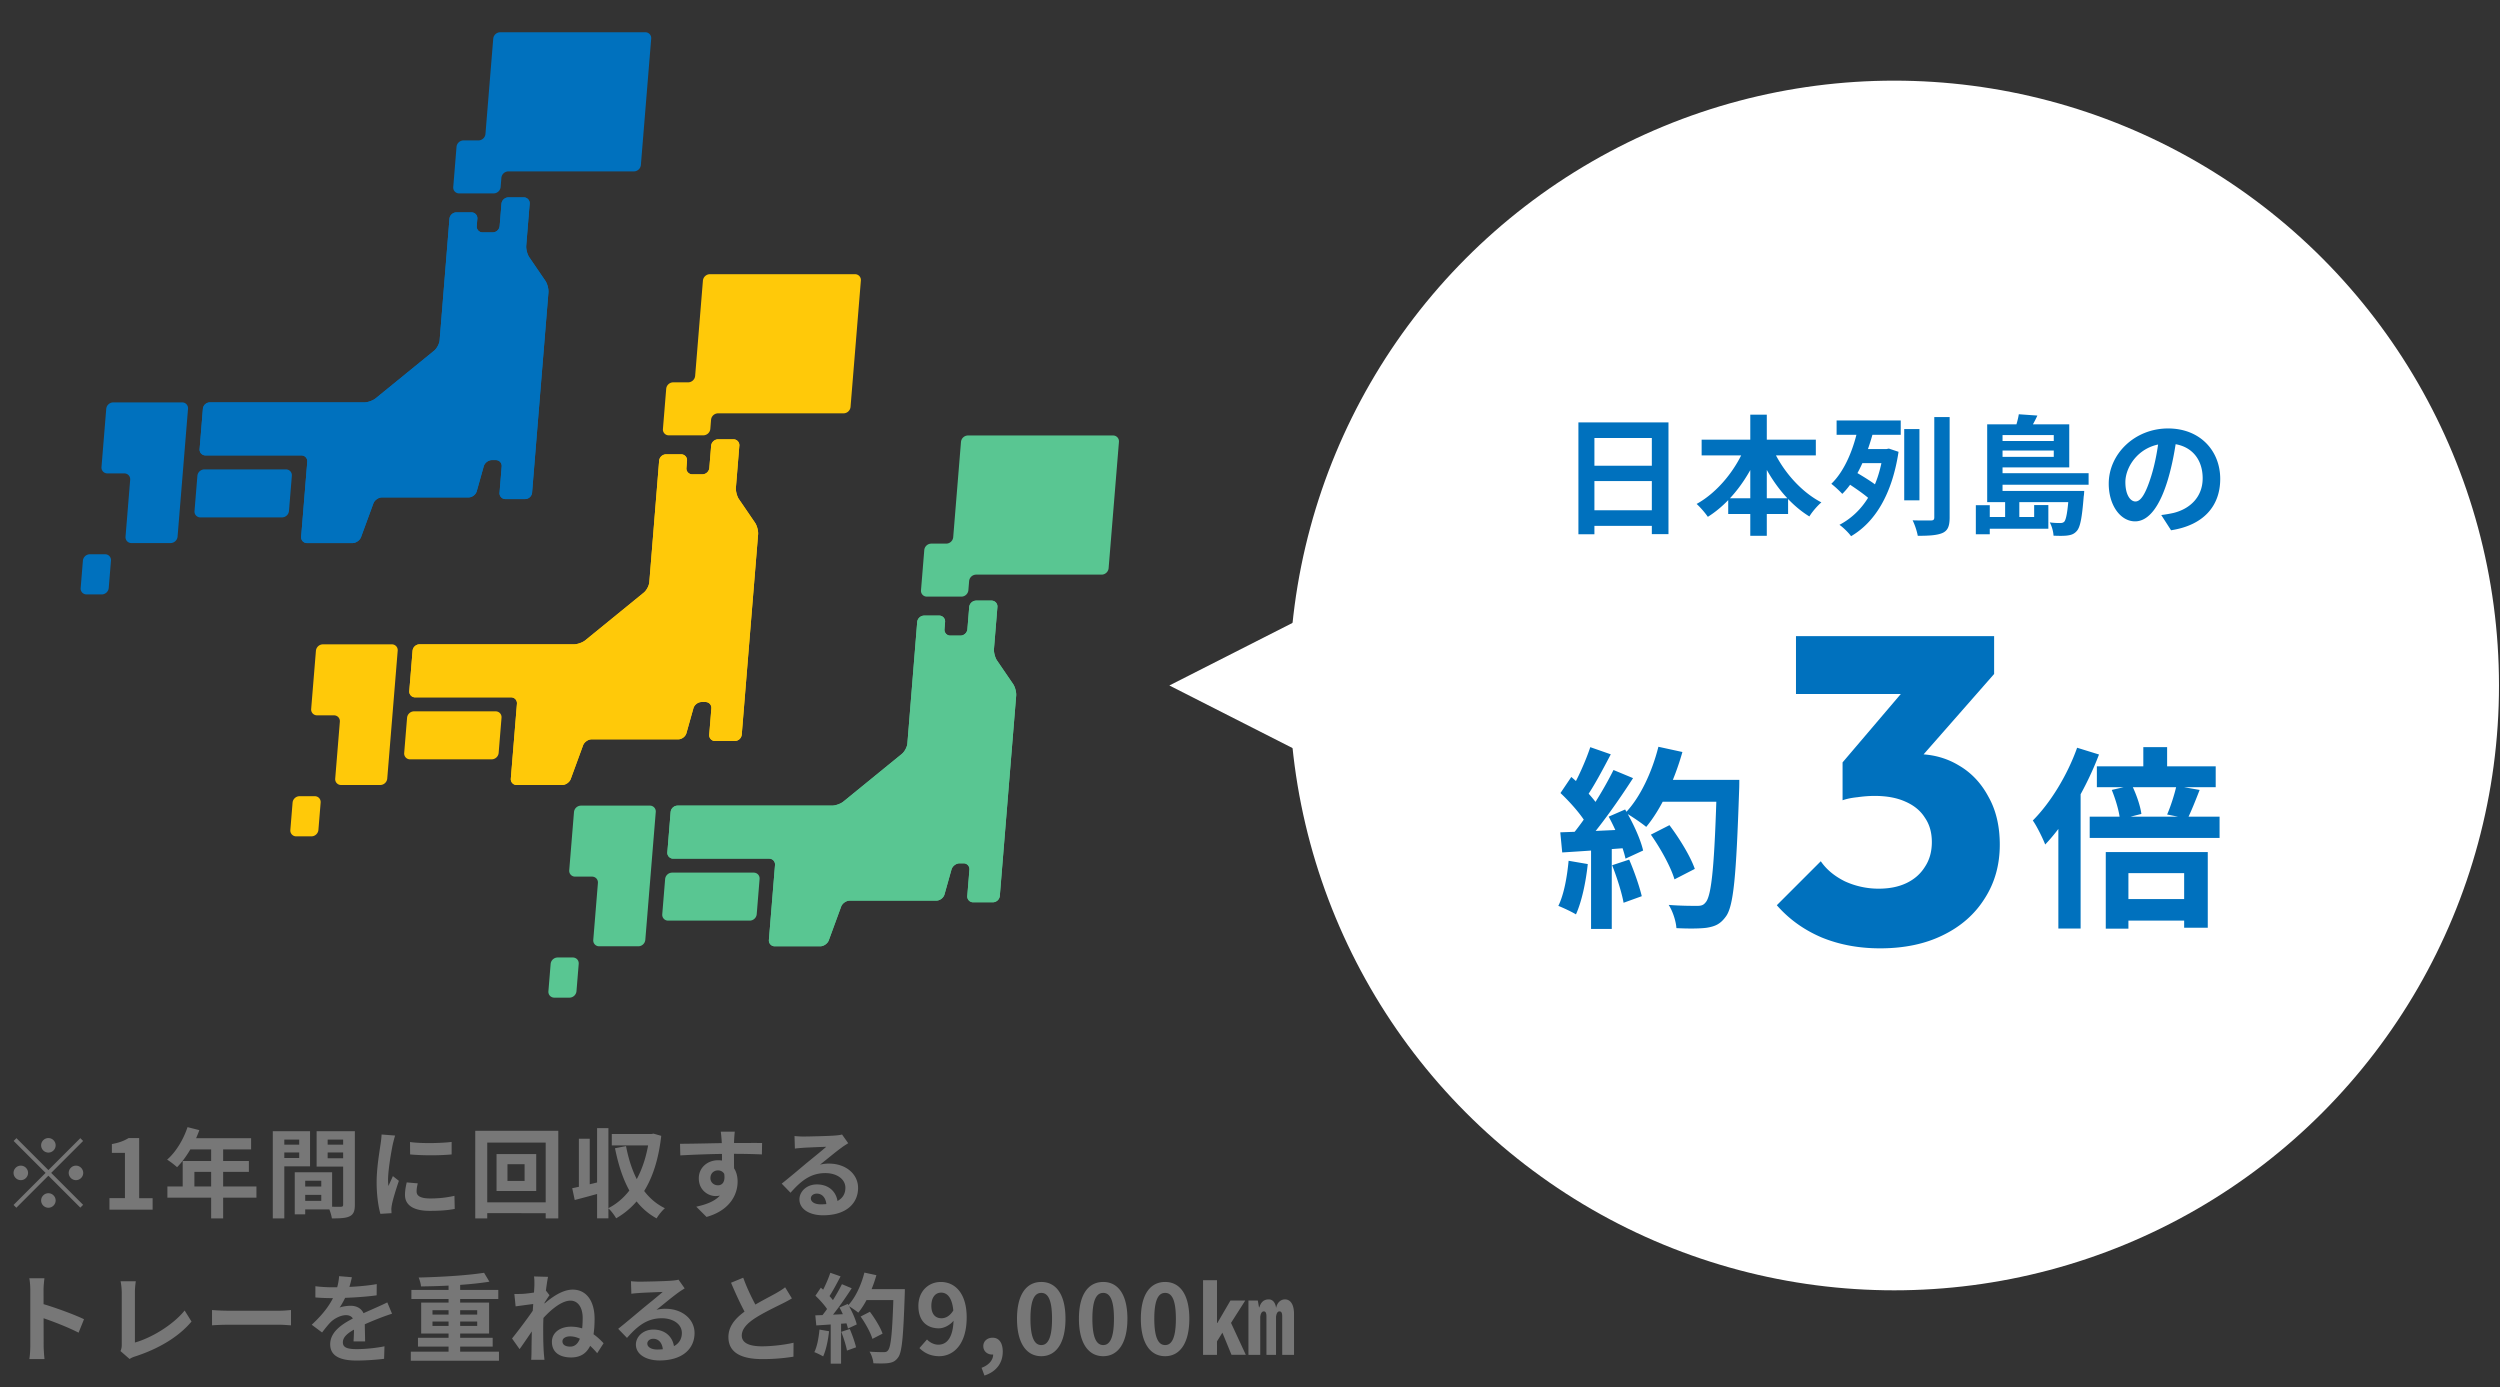
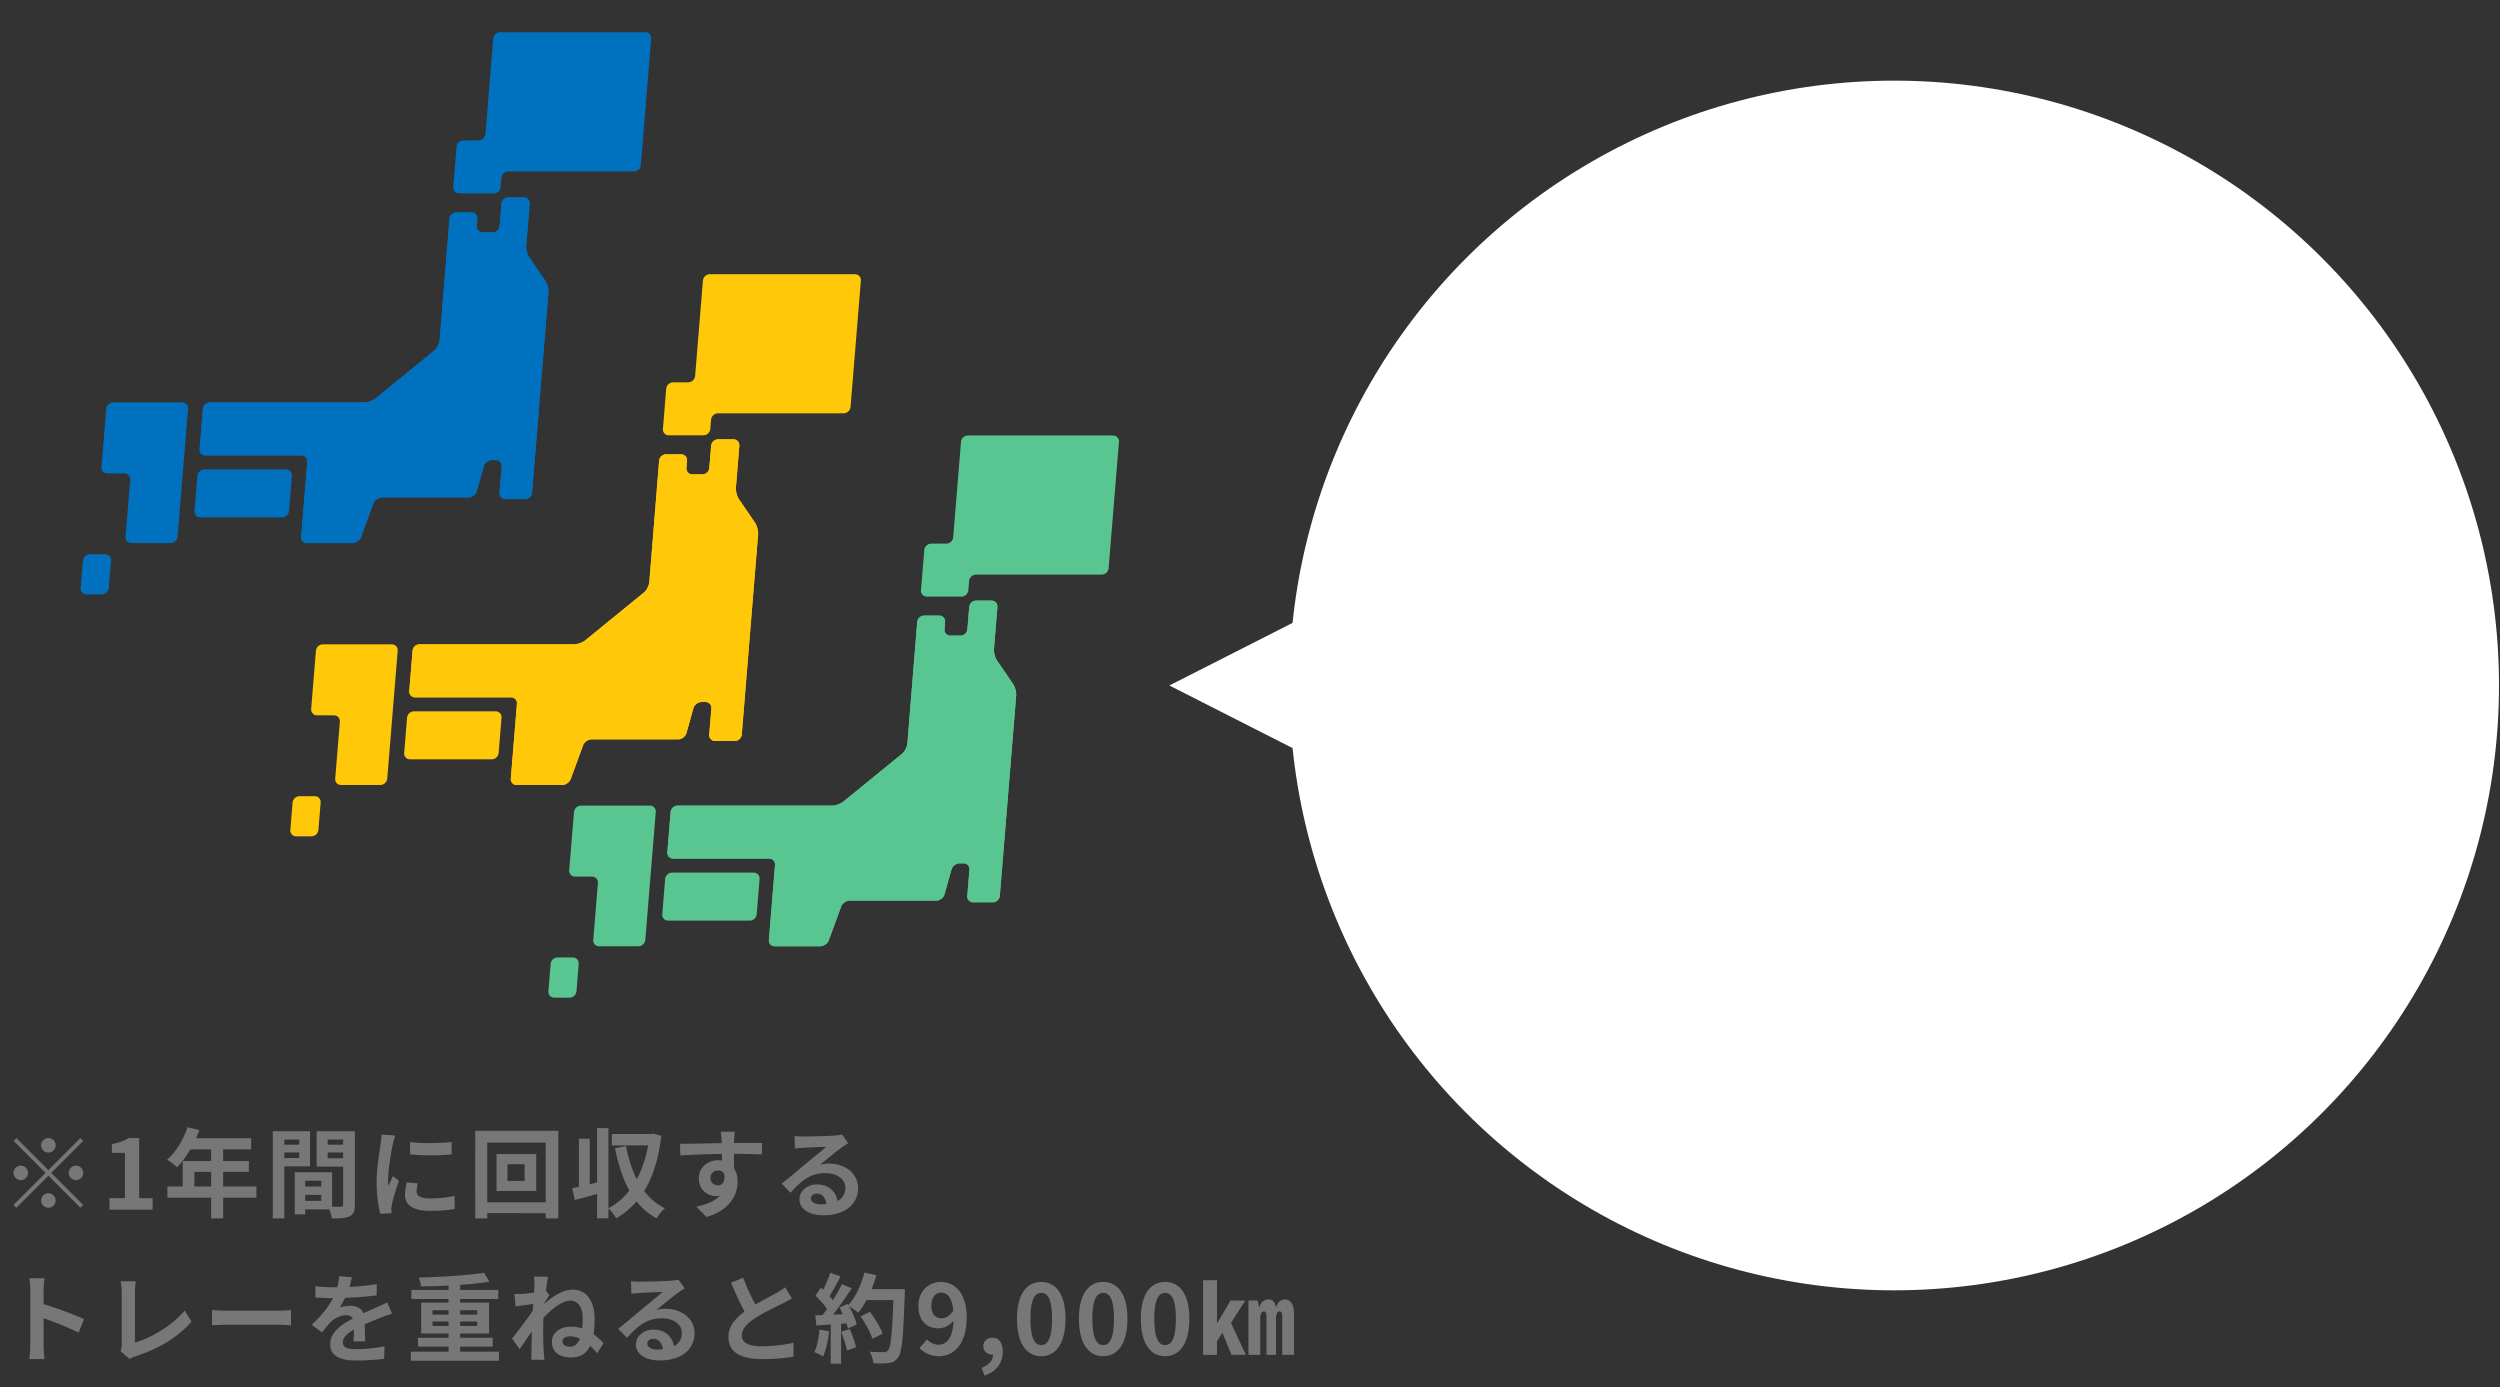
<svg xmlns="http://www.w3.org/2000/svg" width="310" height="172" fill="none">
  <rect width="100%" height="100%" fill="#333333" stroke="none" />
  <path fill="#0071BE" d="M80.748 4.792a.723.723 0 0 0-.73-.792H62.022a.88.88 0 0 0-.86.792l-.966 11.825a.88.88 0 0 1-.86.793H57.47a.88.88 0 0 0-.86.792l-.407 4.988a.722.722 0 0 0 .73.792h4.286a.88.88 0 0 0 .86-.792l.093-1.143a.88.88 0 0 1 .86-.793h15.576a.88.88 0 0 0 .86-.792l1.28-15.669zM14.035 49.898a.88.88 0 0 0-.86.792l-.59 7.219a.722.722 0 0 0 .73.792h2.097c.437 0 .766.357.73.793l-.576 7.054a.723.723 0 0 0 .73.792h4.862a.88.88 0 0 0 .86-.792l1.296-15.858a.722.722 0 0 0-.73-.792zM35.833 63.366a.88.88 0 0 1-.86.792H24.85a.723.723 0 0 1-.73-.792l.357-4.368a.88.88 0 0 1 .86-.792h10.122c.437 0 .766.357.73.792zM13.483 72.916a.88.88 0 0 1-.86.792h-1.89a.723.723 0 0 1-.73-.793l.277-3.394a.88.88 0 0 1 .86-.793h1.89c.437 0 .766.358.73.793z" />
  <path fill="#0071BE" d="M65.637 31.913c-.247-.36-.42-1.012-.384-1.449l.424-5.194a.723.723 0 0 0-.73-.793h-1.904a.88.88 0 0 0-.86.793l-.225 2.755a.88.88 0 0 1-.86.793h-1.251a.723.723 0 0 1-.73-.793l.072-.895a.722.722 0 0 0-.73-.793h-1.867a.88.88 0 0 0-.859.793l-1.217 15.055c-.036.436-.342 1.018-.68 1.295l-7.258 5.915c-.339.276-.975.503-1.412.503H26.02a.88.88 0 0 0-.86.792l-.407 4.988a.722.722 0 0 0 .73.792h11.889c.437 0 .766.357.73.793l-.758 9.285a.722.722 0 0 0 .73.793h5.63c.437 0 .918-.337 1.068-.747l1.528-4.17c.15-.41.632-.747 1.069-.747h10.737c.437 0 .892-.344 1.01-.765l.87-3.096c.118-.421.573-.766 1.01-.766h.484c.437 0 .766.357.73.793l-.265 3.249a.722.722 0 0 0 .73.792h2.442a.88.88 0 0 0 .86-.792l2.028-24.828c.036-.436-.137-1.087-.383-1.449l-1.984-2.903z" />
  <path fill="#0071BE" d="M65.637 31.913c-.247-.36-.42-1.012-.384-1.449l.424-5.194a.723.723 0 0 0-.73-.793h-1.904a.88.88 0 0 0-.86.793l-.225 2.755a.88.88 0 0 1-.86.793h-1.251a.723.723 0 0 1-.73-.793l.072-.895a.722.722 0 0 0-.73-.793h-1.867a.88.88 0 0 0-.859.793l-1.217 15.055c-.036.436-.342 1.018-.68 1.295l-7.258 5.915c-.339.276-.975.503-1.412.503H26.02a.88.88 0 0 0-.86.792l-.407 4.988a.722.722 0 0 0 .73.792h11.889c.437 0 .766.357.73.793l-.758 9.285a.722.722 0 0 0 .73.793h5.63c.437 0 .918-.337 1.068-.747l1.528-4.17c.15-.41.632-.747 1.069-.747h10.737c.437 0 .892-.344 1.01-.765l.87-3.096c.118-.421.573-.766 1.01-.766h.484c.437 0 .766.357.73.793l-.265 3.249a.722.722 0 0 0 .73.792h2.442a.88.88 0 0 0 .86-.792l2.028-24.828c.036-.436-.137-1.087-.383-1.449l-1.984-2.903z" />
  <path fill="#FFC909" d="M106.748 34.792a.722.722 0 0 0-.73-.792H88.023a.88.88 0 0 0-.86.792l-.966 11.825a.88.88 0 0 1-.86.793H83.47a.88.88 0 0 0-.86.792l-.407 4.988a.722.722 0 0 0 .73.792h4.286a.88.88 0 0 0 .86-.792l.093-1.143a.88.88 0 0 1 .86-.793h15.576a.88.88 0 0 0 .859-.792l1.281-15.669zM40.035 79.898a.88.88 0 0 0-.86.792l-.59 7.219a.722.722 0 0 0 .73.792h2.097c.437 0 .766.357.73.793l-.576 7.054a.723.723 0 0 0 .73.792h4.862a.88.88 0 0 0 .86-.792l1.296-15.858a.722.722 0 0 0-.73-.793zM61.833 93.366a.88.88 0 0 1-.86.792H50.85a.723.723 0 0 1-.73-.792l.357-4.368a.88.88 0 0 1 .86-.792h10.122c.437 0 .766.357.73.792zM39.483 102.915a.88.88 0 0 1-.86.793h-1.89a.723.723 0 0 1-.73-.793l.277-3.394a.88.88 0 0 1 .86-.793h1.89c.437 0 .766.358.73.793z" />
  <path fill="#FFC909" d="M91.637 61.913c-.247-.36-.42-1.012-.384-1.449l.424-5.194a.723.723 0 0 0-.73-.793h-1.904a.88.88 0 0 0-.86.793l-.225 2.755a.88.88 0 0 1-.86.793h-1.251a.723.723 0 0 1-.73-.793l.072-.895a.722.722 0 0 0-.73-.793h-1.867a.88.88 0 0 0-.859.793l-1.217 15.055c-.036.436-.342 1.019-.68 1.295l-7.258 5.915c-.339.276-.975.503-1.412.503H52.02a.88.88 0 0 0-.86.792l-.407 4.988a.722.722 0 0 0 .73.792h11.889c.437 0 .766.357.73.793l-.759 9.285a.722.722 0 0 0 .731.793h5.63c.437 0 .918-.337 1.068-.747l1.528-4.17c.15-.41.632-.747 1.069-.747h10.737c.437 0 .892-.344 1.01-.765l.87-3.097c.118-.42.573-.765 1.01-.765h.484c.437 0 .766.357.73.793l-.265 3.249a.722.722 0 0 0 .73.792h2.442a.88.88 0 0 0 .86-.792l2.028-24.828c.036-.436-.137-1.087-.383-1.449l-1.984-2.904z" />
  <path fill="#FFC909" d="M91.637 61.913c-.247-.36-.42-1.012-.384-1.449l.424-5.194a.723.723 0 0 0-.73-.793h-1.904a.88.88 0 0 0-.86.793l-.225 2.755a.88.88 0 0 1-.86.793h-1.251a.723.723 0 0 1-.73-.793l.072-.895a.722.722 0 0 0-.73-.793h-1.867a.88.88 0 0 0-.859.793l-1.217 15.055c-.036.436-.342 1.019-.68 1.295l-7.258 5.915c-.339.276-.975.503-1.412.503H52.02a.88.88 0 0 0-.86.792l-.407 4.988a.722.722 0 0 0 .73.792h11.889c.437 0 .766.357.73.793l-.759 9.285a.722.722 0 0 0 .731.793h5.63c.437 0 .918-.337 1.068-.747l1.528-4.17c.15-.41.632-.747 1.069-.747h10.737c.437 0 .892-.344 1.01-.765l.87-3.097c.118-.42.573-.765 1.01-.765h.484c.437 0 .766.357.73.793l-.265 3.249a.722.722 0 0 0 .73.792h2.442a.88.88 0 0 0 .86-.792l2.028-24.828c.036-.436-.137-1.087-.383-1.449l-1.984-2.904z" />
  <path fill="#59C692" d="M138.748 54.792a.722.722 0 0 0-.73-.792h-17.995a.88.88 0 0 0-.86.792l-.966 11.825a.88.88 0 0 1-.86.793h-1.866a.88.88 0 0 0-.86.792l-.407 4.988a.722.722 0 0 0 .73.792h4.286a.88.88 0 0 0 .859-.792l.094-1.143a.88.88 0 0 1 .86-.793h15.576a.88.88 0 0 0 .859-.792l1.281-15.669zM72.035 99.898a.88.88 0 0 0-.86.792l-.59 7.219a.722.722 0 0 0 .73.792h2.097c.437 0 .766.357.73.793l-.576 7.054a.722.722 0 0 0 .73.792h4.862a.88.88 0 0 0 .86-.792l1.296-15.858a.723.723 0 0 0-.73-.793zM93.833 113.366a.88.88 0 0 1-.86.792H82.85a.723.723 0 0 1-.73-.792l.357-4.368a.88.88 0 0 1 .86-.792h10.122c.437 0 .766.357.73.792zM71.483 122.915a.88.88 0 0 1-.86.793h-1.89a.723.723 0 0 1-.73-.793l.277-3.394a.88.88 0 0 1 .86-.792h1.89c.437 0 .766.357.73.792z" />
  <path fill="#59C692" d="M123.637 81.913c-.247-.36-.42-1.013-.384-1.449l.425-5.194a.723.723 0 0 0-.731-.792h-1.904a.88.88 0 0 0-.86.792l-.225 2.755a.88.88 0 0 1-.86.792h-1.251a.723.723 0 0 1-.731-.792l.073-.895a.722.722 0 0 0-.73-.793h-1.867a.88.88 0 0 0-.859.793l-1.217 15.055c-.036.436-.342 1.019-.681 1.295l-7.257 5.915c-.339.276-.974.503-1.412.503H84.019a.88.88 0 0 0-.86.792l-.406 4.988a.722.722 0 0 0 .73.792h11.889c.437 0 .766.357.73.793l-.758 9.285a.723.723 0 0 0 .73.793h5.63c.437 0 .918-.336 1.068-.747l1.528-4.17c.151-.411.631-.747 1.069-.747h10.737c.437 0 .892-.344 1.01-.765l.87-3.097c.118-.42.573-.765 1.01-.765h.484c.437 0 .766.357.73.793l-.265 3.249a.723.723 0 0 0 .731.792h2.441a.88.88 0 0 0 .86-.792l2.029-24.828c.035-.436-.138-1.087-.384-1.449l-1.984-2.903z" />
  <path fill="#59C692" d="M123.637 81.913c-.247-.36-.42-1.013-.384-1.449l.425-5.194a.723.723 0 0 0-.731-.792h-1.904a.88.88 0 0 0-.86.792l-.225 2.755a.88.88 0 0 1-.86.792h-1.251a.723.723 0 0 1-.731-.792l.073-.895a.722.722 0 0 0-.73-.793h-1.867a.88.88 0 0 0-.859.793l-1.217 15.055c-.036.436-.342 1.019-.681 1.295l-7.257 5.915c-.339.276-.974.503-1.412.503H84.019a.88.88 0 0 0-.86.792l-.406 4.988a.722.722 0 0 0 .73.792h11.889c.437 0 .766.357.73.793l-.758 9.285a.723.723 0 0 0 .73.793h5.63c.437 0 .918-.336 1.068-.747l1.528-4.17c.151-.411.631-.747 1.069-.747h10.737c.437 0 .892-.344 1.01-.765l.87-3.097c.118-.42.573-.765 1.01-.765h.484c.437 0 .766.357.73.793l-.265 3.249a.723.723 0 0 0 .731.792h2.441a.88.88 0 0 0 .86-.792l2.029-24.828c.035-.436-.138-1.087-.384-1.449l-1.984-2.903z" />
  <circle cx="234.875" cy="85" r="75" fill="#fff" />
-   <path fill="#0071BE" d="M195.723 52.376h11.168v13.856h-2.064v-11.92h-7.12v11.936h-1.984zm1.36 5.376h8.608v1.904h-8.608zm-.016 5.52h8.624v1.936h-8.624zm13.936-8.752h14.16v1.952h-14.16zm3.296 7.264h7.424v1.952h-7.424zm2.736-10.368h2.048V66.44h-2.048zm-.576 3.808 1.76.56c-1.376 3.488-3.648 6.544-6.448 8.304-.32-.48-.96-1.216-1.392-1.6 2.624-1.44 4.944-4.32 6.08-7.264m3.2.048c1.168 2.848 3.504 5.632 6.192 7.024-.48.4-1.168 1.2-1.488 1.744-2.816-1.728-5.056-4.784-6.448-8.192zm16.464-2.064h1.888v8.832h-1.888zm3.728-1.488h1.904v12.432c0 1.088-.224 1.616-.848 1.92-.672.304-1.664.368-3.104.368-.096-.544-.368-1.392-.64-1.92.96.032 1.968.016 2.272.016s.416-.096.416-.384zm-9.76 3.968h4.112v1.744h-4.112zm-2.352-3.552h7.952v1.776h-7.952zm1.376 7.776.896-1.424c.928.528 2.224 1.328 2.848 1.856l-.96 1.616c-.592-.576-1.856-1.44-2.784-2.048m4.416-4.224h.368l.32-.064 1.2.4c-.8 5.296-2.944 8.752-5.888 10.464-.288-.416-1.008-1.12-1.44-1.408 2.88-1.52 4.816-4.48 5.44-9.008zm-3.152-2.576 1.92.368c-.736 2.768-1.936 5.872-3.856 7.76-.336-.368-.96-.944-1.36-1.248 1.728-1.648 2.816-4.528 3.296-6.88m16.032 7.76h10.864v1.392h-10.864zm1.024-2.192h11.552v1.424h-11.552zm0-4h7.728v1.184h-7.728zm9.12 6.192h1.888s-.016.464-.064.688c-.208 2.656-.432 3.824-.864 4.288-.32.368-.656.48-1.088.544-.368.064-1.056.064-1.792.032-.016-.496-.208-1.184-.464-1.648.56.08 1.056.08 1.28.08s.368-.032.512-.16c.24-.272.432-1.216.592-3.584zm-6.224-9.504 2.304.16c-.352.784-.8 1.536-1.12 2.048l-1.68-.304c.192-.576.416-1.344.496-1.904m-2.832 1.248h9.088v5.344h-9.088v-1.312h7.168v-2.704h-7.168zm-1.088 0h1.904v8.704h-1.904zm5.824 10.016h1.76v2.928h-8.048v-1.456h6.288zm-3.6-.48h1.76v2.656h-1.76zm-3.632.496h1.728v3.6h-1.728zm24.928-8.608c-.224 1.632-.544 3.504-1.104 5.392-.96 3.232-2.336 5.216-4.08 5.216-1.792 0-3.264-1.968-3.264-4.672 0-3.68 3.216-6.848 7.36-6.848 3.952 0 6.464 2.752 6.464 6.256 0 3.36-2.064 5.744-6.096 6.368l-1.216-1.888a16 16 0 0 0 1.504-.256c2.032-.496 3.632-1.952 3.632-4.304 0-2.512-1.568-4.304-4.336-4.304-3.392 0-5.248 2.768-5.248 4.784 0 1.616.64 2.4 1.248 2.4.688 0 1.296-1.024 1.968-3.184.464-1.504.816-3.344.976-5.024zM265.771 92.648h2.952v3.72h-2.952zm-5.76 2.376h14.736v2.592h-14.736zm2.544 16.464h9.528v2.664h-9.528zm-3.432-10.224h16.104v2.64h-16.104zm2.736-3.312 2.496-.576c.552 1.104 1.056 2.592 1.176 3.552l-2.664.672c-.072-.936-.528-2.472-1.008-3.648m8.016-.504 2.88.504c-.528 1.368-1.056 2.664-1.488 3.552l-2.544-.504c.432-.984.912-2.472 1.152-3.552m-8.76 8.208h12.648v9.384h-2.928v-6.768h-6.912v6.888h-2.808zm-3.552-12.936 2.712.84c-1.56 4.104-4.056 8.424-6.672 11.16-.264-.696-1.032-2.28-1.536-2.976 2.184-2.184 4.272-5.592 5.496-9.024m-2.328 6.624 2.736-2.736.024.024v18.504h-2.76zM204.707 103.496l2.304-1.176c1.248 1.656 2.616 3.888 3.144 5.424l-2.52 1.296c-.432-1.488-1.704-3.816-2.928-5.544m.792-6.792h8.616v2.712h-8.616zm7.392 0h2.784s0 .96-.024 1.32c-.36 10.584-.672 14.4-1.68 15.672-.672.912-1.32 1.176-2.328 1.344-.888.12-2.352.12-3.768.048-.048-.816-.432-2.064-.96-2.88 1.512.12 2.904.12 3.528.12.48 0 .768-.072 1.032-.408.792-.816 1.128-4.872 1.416-14.64zm-7.248-4.104 2.976.648c-1.008 3.576-2.664 7.104-4.488 9.288-.576-.48-1.848-1.344-2.568-1.752 1.824-1.896 3.288-5.04 4.08-8.184m-8.448.048 2.544.888c-.984 1.872-2.112 4.008-3.048 5.328l-1.944-.792c.864-1.44 1.896-3.744 2.448-5.424m2.88 2.832 2.424 1.008c-1.776 2.76-4.128 6.096-5.976 8.136l-1.752-.888c1.848-2.16 4.032-5.688 5.304-8.256m-6.576 2.856 1.344-1.992c1.296 1.104 2.784 2.64 3.408 3.696l-1.464 2.256c-.6-1.152-2.064-2.808-3.288-3.96m5.976 2.928 2.04-.888c.96 1.608 1.92 3.696 2.232 5.088l-2.184 1.008c-.288-1.368-1.176-3.552-2.088-5.208m-6 1.944c2.232-.072 5.544-.216 8.76-.384v2.28c-3.024.24-6.144.456-8.52.6zm6.432 4.08 2.112-.696c.624 1.44 1.272 3.312 1.56 4.536l-2.256.816c-.216-1.248-.84-3.192-1.416-4.656m-5.4-.552 2.376.408c-.24 2.304-.768 4.704-1.464 6.24-.504-.312-1.584-.816-2.184-1.056.696-1.416 1.08-3.552 1.272-5.592m2.784-2.256h2.568v10.704h-2.568zM233.123 117.594q-3.942 0-7.236-1.35-3.294-1.404-5.562-3.996l5.454-5.454q1.026 1.512 2.97 2.484a10 10 0 0 0 4.212.918q1.998 0 3.456-.702t2.268-1.998q.864-1.296.864-3.078t-.864-3.024q-.81-1.296-2.43-1.998-1.566-.702-3.78-.702-1.026 0-2.16.162-1.08.108-1.836.378l3.726-4.698a37 37 0 0 1 2.862-.702q1.404-.324 2.592-.324 2.916 0 5.238 1.404 2.322 1.35 3.672 3.888 1.404 2.484 1.404 5.94 0 3.78-1.89 6.696-1.836 2.916-5.184 4.536-3.294 1.62-7.776 1.62m-4.644-18.36v-4.698l9.288-10.908 9.504-.054-9.666 11.016zm-5.778-13.176v-7.182h24.57v4.698l-6.642 2.484z" />
  <path fill="#fff" d="m145 85 18.75-9.526v19.052z" />
  <path fill="#777" d="M6 142.92a.907.907 0 0 1-.9-.9c0-.492.408-.9.9-.9s.9.408.9.9-.408.9-.9.9m0 2.172 3.96-3.96.348.348-3.96 3.96 3.96 3.96-.348.348-3.96-3.96-3.972 3.972-.348-.348 3.972-3.972-3.96-3.96.348-.348zm-2.52.348c0 .492-.408.9-.9.9a.907.907 0 0 1-.9-.9c0-.492.408-.9.9-.9s.9.408.9.9m5.04 0c0-.492.408-.9.9-.9s.9.408.9.9-.408.9-.9.9a.907.907 0 0 1-.9-.9M6 147.96c.492 0 .9.408.9.9s-.408.9-.9.9a.907.907 0 0 1-.9-.9c0-.492.408-.9.9-.9m7.572 2.04v-1.428h1.92v-5.616h-1.62v-1.092c.9-.168 1.5-.396 2.076-.744h1.308v7.452h1.668V150zm9.682-10.236 1.464.372c-.636 1.788-1.692 3.516-2.76 4.596-.276-.252-.888-.732-1.236-.936 1.08-.936 2.016-2.472 2.532-4.032m.252 1.368h7.632v1.392H22.81zm-.852 2.832h8.208v1.344h-6.756v2.52h-1.452zm-1.896 3.156h11.04v1.392h-11.04zm5.424-5.268h1.488v9.228h-1.488zm11.04 5.28h3.288v1.032h-3.288zm-.084-1.776h4.044v4.608h-4.044v-1.056h2.7v-2.496h-2.7zm-.588 0h1.296v5.22H36.55zm-2.016-3.42h3.012v.972h-3.012zm5.568 0h3.036v.972h-3.036zm2.448-1.668h1.452v9.108c0 .78-.156 1.2-.636 1.44s-1.176.264-2.208.264a6 6 0 0 0-.468-1.464c.624.036 1.356.024 1.572.024s.288-.072.288-.276zm-7.896 0h3.792v4.356h-3.792v-1.032h2.448v-2.28h-2.448zm8.664 0v1.044H40.63v2.316h2.688v1.032h-4.056v-4.392zm-9.492 0h1.428v10.812h-1.428zm17.016 1.344c1.476.204 3.876.144 5.16-.012v1.548c-1.464.144-3.648.144-5.148 0zm.96 5.124c-.096.408-.144.696-.144 1.008 0 .54.468.864 1.692.864 1.068 0 1.956-.096 3-.324l.036 1.62c-.78.156-1.752.24-3.108.24-2.064 0-3.06-.744-3.06-1.968 0-.48.072-.948.216-1.56zm-2.808-5.928c-.084.252-.24.864-.288 1.08-.168.792-.588 3.192-.588 4.392 0 .24.012.54.048.78.18-.408.372-.816.552-1.224l.744.588c-.348 1.008-.744 2.304-.864 2.94-.036.18-.072.444-.072.564.012.132.012.336.024.504l-1.38.084c-.24-.816-.468-2.28-.468-3.912 0-1.812.36-3.828.492-4.764.048-.324.108-.78.12-1.164zm13.932 3.552v2.076h2.124v-2.076zm-1.356-1.26h4.92v4.584h-4.92zm-2.64-2.88h10.296v10.86h-1.56v-9.396h-7.248v9.396H58.93zm.84 8.868h8.784v1.344H59.77zm11.184-1.752c.96-.192 2.364-.528 3.708-.864l.18 1.356c-1.224.348-2.52.696-3.576.972zm3.084-7.452h1.404v11.184h-1.404zm-2.256 1.32h1.344v6.468h-1.344zm4.08-.588h5.004v1.416h-5.004zm4.668 0h.24l.264-.048.96.276c-.588 5.196-2.496 8.448-5.592 10.224-.216-.384-.648-.972-.984-1.248 2.76-1.38 4.596-4.596 5.112-8.88zm-2.904 1.5c.672 3.48 2.1 6.384 4.824 7.704-.336.276-.804.864-1.032 1.26-2.928-1.608-4.344-4.68-5.16-8.7zm13.488-1.788c-.036.204-.072.84-.084 1.032-.036.792-.012 3.24 0 4.2l-1.5-.504c0-.744 0-3.048-.048-3.684-.036-.48-.084-.888-.108-1.044zm-6.792 1.5c1.788 0 4.956-.096 6.456-.096 1.224 0 3.048-.012 3.72 0l-.024 1.416a80 80 0 0 0-3.732-.072c-2.184 0-4.572.096-6.384.192zm6.504 3.552c0 1.956-.72 2.928-2.1 2.928-.924 0-2.076-.732-2.076-2.196 0-1.356 1.104-2.244 2.4-2.244 1.584 0 2.412 1.164 2.412 2.652 0 1.572-.924 3.552-3.852 4.38l-1.272-1.272c2.04-.444 3.636-1.248 3.636-3.348 0-.78-.42-1.152-.948-1.152-.468 0-.936.324-.936.96 0 .54.444.888.936.888.564 0 1.056-.48.672-1.908zm7.692-4.512c.336.036.744.06 1.08.06.648 0 3.204-.06 3.888-.12.504-.036.78-.084.924-.132l.768 1.08c-.276.18-.564.348-.828.552-.648.456-1.908 1.512-2.676 2.112a4.3 4.3 0 0 1 1.14-.132c2.04 0 3.588 1.272 3.588 3.012 0 1.896-1.44 3.396-4.344 3.396-1.668 0-2.928-.756-2.928-1.968 0-.972.888-1.86 2.16-1.86 1.644 0 2.556 1.104 2.592 2.424l-1.404.18c-.024-.864-.48-1.464-1.188-1.464-.444 0-.744.276-.744.588 0 .444.492.744 1.224.744 2.028 0 3.06-.768 3.06-2.052 0-1.092-1.08-1.824-2.484-1.824-1.848 0-3.036.984-4.32 2.436l-1.092-1.128c.852-.672 2.304-1.896 3-2.484.672-.552 1.932-1.56 2.52-2.088-.612.024-2.268.084-2.916.132-.324.024-.696.048-.972.096zM3.756 166.86v-6.9c0-.432-.036-1.02-.12-1.452h1.872c-.048.432-.108.948-.108 1.452 0 1.32.012 6.012.012 6.9 0 .336.048 1.176.108 1.668H3.636c.084-.468.12-1.2.12-1.668m1.296-5.244c1.596.444 4.188 1.392 5.364 1.968l-.672 1.668c-1.368-.708-3.384-1.476-4.692-1.908zm9.888 5.916c.132-.3.156-.504.156-.78v-6.516a7.5 7.5 0 0 0-.144-1.356h1.884c-.06.456-.108.9-.108 1.356v6.24c1.956-.552 4.632-2.088 6.168-3.972l.852 1.368c-1.644 1.956-4.14 3.396-6.972 4.32-.156.048-.42.132-.708.324zm11.352-5.088c.444.036 1.308.084 1.932.084h6.444c.564 0 1.092-.06 1.416-.084v1.896c-.288-.012-.9-.072-1.404-.072h-6.456c-.672 0-1.476.036-1.932.072zm17.34-4.068a12.7 12.7 0 0 1-.588 2.016c-.252.588-.6 1.272-.936 1.752.324-.144.96-.228 1.368-.228.996 0 1.752.588 1.752 1.704 0 .648.036 1.956.048 2.712h-1.44c.048-.564.072-1.584.06-2.232 0-.768-.48-1.02-.984-1.02-.66 0-1.416.396-1.872.828-.36.36-.696.792-1.104 1.32l-1.284-.96c1.536-1.416 2.46-2.712 2.964-4.032.24-.648.396-1.38.432-1.992zm-4.524 1.116c.612.084 1.5.132 2.112.132 1.584 0 3.756-.084 5.496-.396l-.012 1.392c-1.692.24-4.104.348-5.568.348a26 26 0 0 1-2.028-.084zm9.504 3.408a23 23 0 0 0-1.428.504c-.78.3-1.86.732-2.988 1.308-1.092.564-1.68 1.08-1.68 1.74s.576.84 1.74.84c1.02 0 2.364-.132 3.42-.348l-.048 1.548c-.804.108-2.268.216-3.408.216-1.872 0-3.276-.468-3.276-2.016 0-1.668 1.716-2.652 3.156-3.372 1.104-.576 1.86-.864 2.58-1.2.468-.204.888-.396 1.344-.624zm2.328 4.704h10.932v1.128H50.94zm.072-7.656h10.776v1.128H51.012zm.816 5.94h9.264v1.092h-9.264zm3.792-6.96h1.44v9.252h-1.44zm4.404-1.104.66 1.104c-2.34.384-5.676.564-8.484.588-.012-.324-.168-.816-.288-1.104 2.808-.06 6.072-.264 8.112-.588m-6.396 6.048v.54h5.544v-.54zm0-1.404v.54h5.544v-.54zm-1.404-.948h8.424v3.84h-8.424zm21.828 6.276c-1.02-1.212-2.184-2.088-3.36-2.088-.504 0-.948.216-.948.612 0 .48.444.66.96.66 1.188 0 1.548-1.548 1.548-3.564 0-1.272-.576-2.136-1.512-2.136-1.272 0-2.856 1.5-3.852 2.724l.012-1.788c.972-.948 2.592-2.304 4.116-2.304 1.704 0 2.712 1.428 2.712 3.612 0 2.82-.624 4.8-2.916 4.8-1.344 0-2.376-.588-2.376-1.944 0-1.068.924-1.872 2.376-1.872 1.488 0 2.772.696 4.032 2.052zm-7.644-6.132c-.54.06-1.68.216-2.472.324l-.156-1.536c.336.012.612 0 1.044-.012.756-.048 2.292-.276 2.832-.456l.48.624c-.204.276-.576.864-.78 1.176l-.696 2.256c-.528.768-1.596 2.376-2.232 3.252l-.936-1.32c.756-.936 2.196-2.844 2.796-3.78l.024-.312zm-.144-2.316c0-.336.012-.696-.048-1.068l1.74.048c-.204.96-.6 4.104-.6 6.252 0 .972 0 1.992.072 3.108.012.216.06.66.084.924h-1.644c.024-.252.036-.696.036-.888.012-1.164.024-1.968.06-3.468.036-1.068.3-4.428.3-4.908m11.976-.48c.336.036.744.06 1.08.06.648 0 3.204-.06 3.888-.12.504-.036.78-.084.924-.132l.768 1.08c-.276.18-.564.348-.828.552-.648.456-1.908 1.512-2.676 2.112a4.3 4.3 0 0 1 1.14-.132c2.04 0 3.588 1.272 3.588 3.012 0 1.896-1.44 3.396-4.344 3.396-1.668 0-2.928-.756-2.928-1.968 0-.972.888-1.86 2.16-1.86 1.644 0 2.556 1.104 2.592 2.424l-1.404.18c-.024-.864-.48-1.464-1.188-1.464-.444 0-.744.276-.744.588 0 .444.492.744 1.224.744 2.028 0 3.06-.768 3.06-2.052 0-1.092-1.08-1.824-2.484-1.824-1.848 0-3.036.984-4.32 2.436l-1.092-1.128c.852-.672 2.304-1.896 3-2.484.672-.552 1.932-1.56 2.52-2.088-.612.024-2.268.084-2.916.132-.324.024-.696.048-.972.096zm19.956 2.136c-.372.216-.756.432-1.2.648-.744.372-2.244 1.08-3.348 1.788-.996.648-1.668 1.344-1.668 2.172 0 .864.84 1.332 2.508 1.332 1.224 0 2.844-.192 3.912-.444l-.012 1.728a23.7 23.7 0 0 1-3.852.3c-2.4 0-4.212-.672-4.212-2.736 0-1.524 1.116-2.592 2.544-3.528 1.14-.756 2.652-1.5 3.384-1.92.456-.264.792-.468 1.104-.72zm-6.036-2.568c.576 1.596 1.332 3.036 1.896 4.044l-1.368.792c-.66-1.092-1.38-2.664-2.04-4.212zm14.556 4.812 1.152-.588c.624.828 1.308 1.944 1.572 2.712l-1.26.648c-.216-.744-.852-1.908-1.464-2.772m.396-3.396h4.308v1.356h-4.308zm3.696 0h1.392s0 .48-.012.66c-.18 5.292-.336 7.2-.84 7.836-.336.456-.66.588-1.164.672-.444.06-1.176.06-1.884.024-.024-.408-.216-1.032-.48-1.44.756.06 1.452.06 1.764.06.24 0 .384-.036.516-.204.396-.408.564-2.436.708-7.32zm-3.624-2.052 1.488.324c-.504 1.788-1.332 3.552-2.244 4.644-.288-.24-.924-.672-1.284-.876.912-.948 1.644-2.52 2.04-4.092m-4.224.024 1.272.444c-.492.936-1.056 2.004-1.524 2.664l-.972-.396c.432-.72.948-1.872 1.224-2.712m1.44 1.416 1.212.504c-.888 1.38-2.064 3.048-2.988 4.068l-.876-.444c.924-1.08 2.016-2.844 2.652-4.128m-3.288 1.428.672-.996c.648.552 1.392 1.32 1.704 1.848l-.732 1.128c-.3-.576-1.032-1.404-1.644-1.98m2.988 1.464 1.02-.444c.48.804.96 1.848 1.116 2.544l-1.092.504c-.144-.684-.588-1.776-1.044-2.604m-3 .972c1.116-.036 2.772-.108 4.38-.192v1.14c-1.512.12-3.072.228-4.26.3zm3.216 2.04 1.056-.348c.312.72.636 1.656.78 2.268l-1.128.408c-.108-.624-.42-1.596-.708-2.328m-2.7-.276 1.188.204c-.12 1.152-.384 2.352-.732 3.12a9 9 0 0 0-1.092-.528c.348-.708.54-1.776.636-2.796m1.392-1.128h1.284v5.352h-1.284zm13.452 4.428c-1.116 0-1.908-.456-2.448-1.008l.936-1.068c.336.372.876.648 1.404.648 1.044 0 1.896-.84 1.896-3.384 0-2.268-.684-3.072-1.548-3.072-.672 0-1.212.54-1.212 1.644 0 1.032.504 1.536 1.26 1.536.504 0 1.056-.276 1.488-1.008l.096 1.2c-.48.66-1.284 1.056-1.908 1.056-1.488 0-2.544-.9-2.544-2.784 0-1.836 1.272-2.964 2.784-2.964 1.692 0 3.204 1.32 3.204 4.392 0 3.36-1.644 4.812-3.408 4.812m5.614 2.4-.36-.96c.936-.348 1.452-.984 1.44-1.692l-.06-1.248.624 1.032a.94.94 0 0 1-.684.264c-.576 0-1.104-.384-1.104-1.044 0-.636.516-1.044 1.152-1.044.804 0 1.26.648 1.26 1.728 0 1.416-.804 2.484-2.268 2.964m7.046-2.4c-1.812 0-3.012-1.572-3.012-4.644 0-3.06 1.2-4.56 3.012-4.56 1.8 0 3 1.5 3 4.56 0 3.072-1.2 4.644-3 4.644m0-1.38c.768 0 1.332-.768 1.332-3.264 0-2.484-.564-3.204-1.332-3.204s-1.344.72-1.344 3.204c0 2.496.576 3.264 1.344 3.264m7.679 1.38c-1.812 0-3.012-1.572-3.012-4.644 0-3.06 1.2-4.56 3.012-4.56 1.8 0 3 1.5 3 4.56 0 3.072-1.2 4.644-3 4.644m0-1.38c.768 0 1.332-.768 1.332-3.264 0-2.484-.564-3.204-1.332-3.204s-1.344.72-1.344 3.204c0 2.496.576 3.264 1.344 3.264m7.678 1.38c-1.812 0-3.012-1.572-3.012-4.644 0-3.06 1.2-4.56 3.012-4.56 1.8 0 3 1.5 3 4.56 0 3.072-1.2 4.644-3 4.644m0-1.38c.768 0 1.332-.768 1.332-3.264 0-2.484-.564-3.204-1.332-3.204s-1.344.72-1.344 3.204c0 2.496.576 3.264 1.344 3.264m4.702 1.212v-9.252h1.728v5.304h.048l1.62-2.784h1.836l-1.764 2.772 1.836 3.96h-1.776l-1.128-2.748-.672 1.08V168zm5.628 0v-6.732h1.164l.144.84h.048c.168-.576.504-.984 1.164-.984.48 0 .816.384.912 1.068.108-.612.528-1.068 1.092-1.068.708 0 1.128.66 1.128 1.812V168h-1.464v-4.764c0-.444-.108-.624-.336-.624-.24 0-.36.216-.432.648V168h-1.188v-4.764c0-.42-.096-.624-.324-.624-.24 0-.372.216-.444.648V168z" />
</svg>